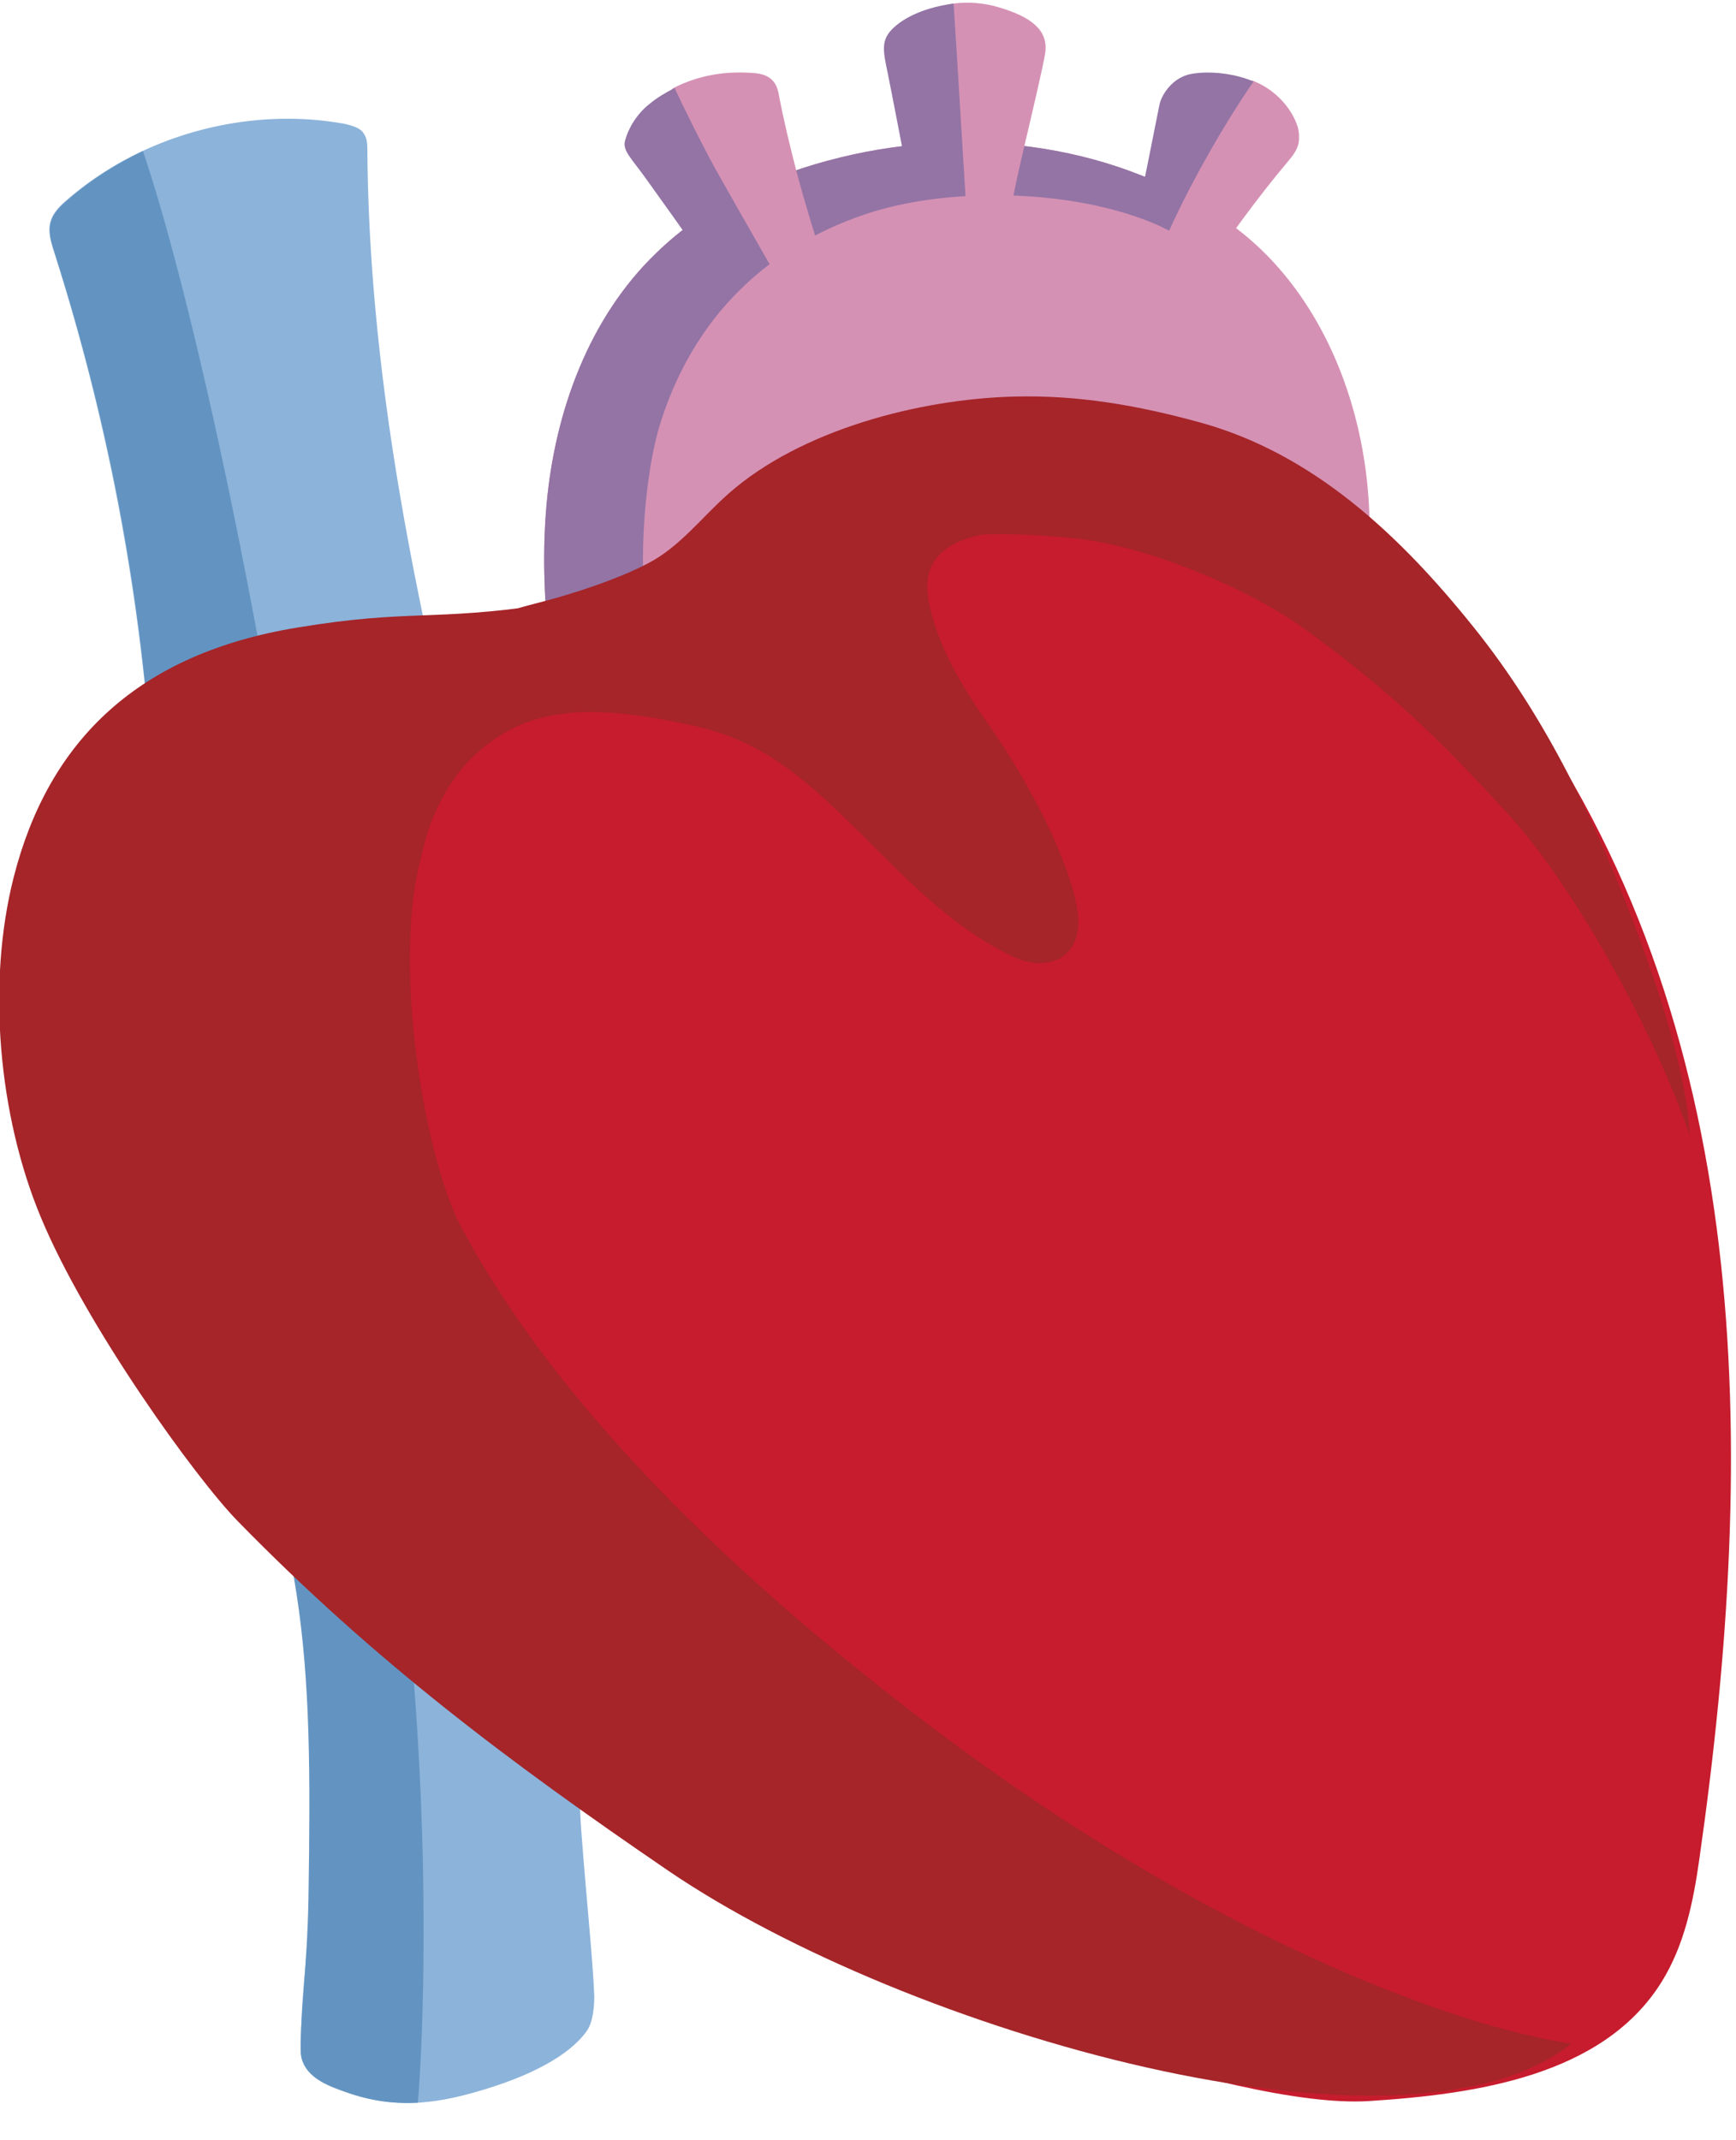
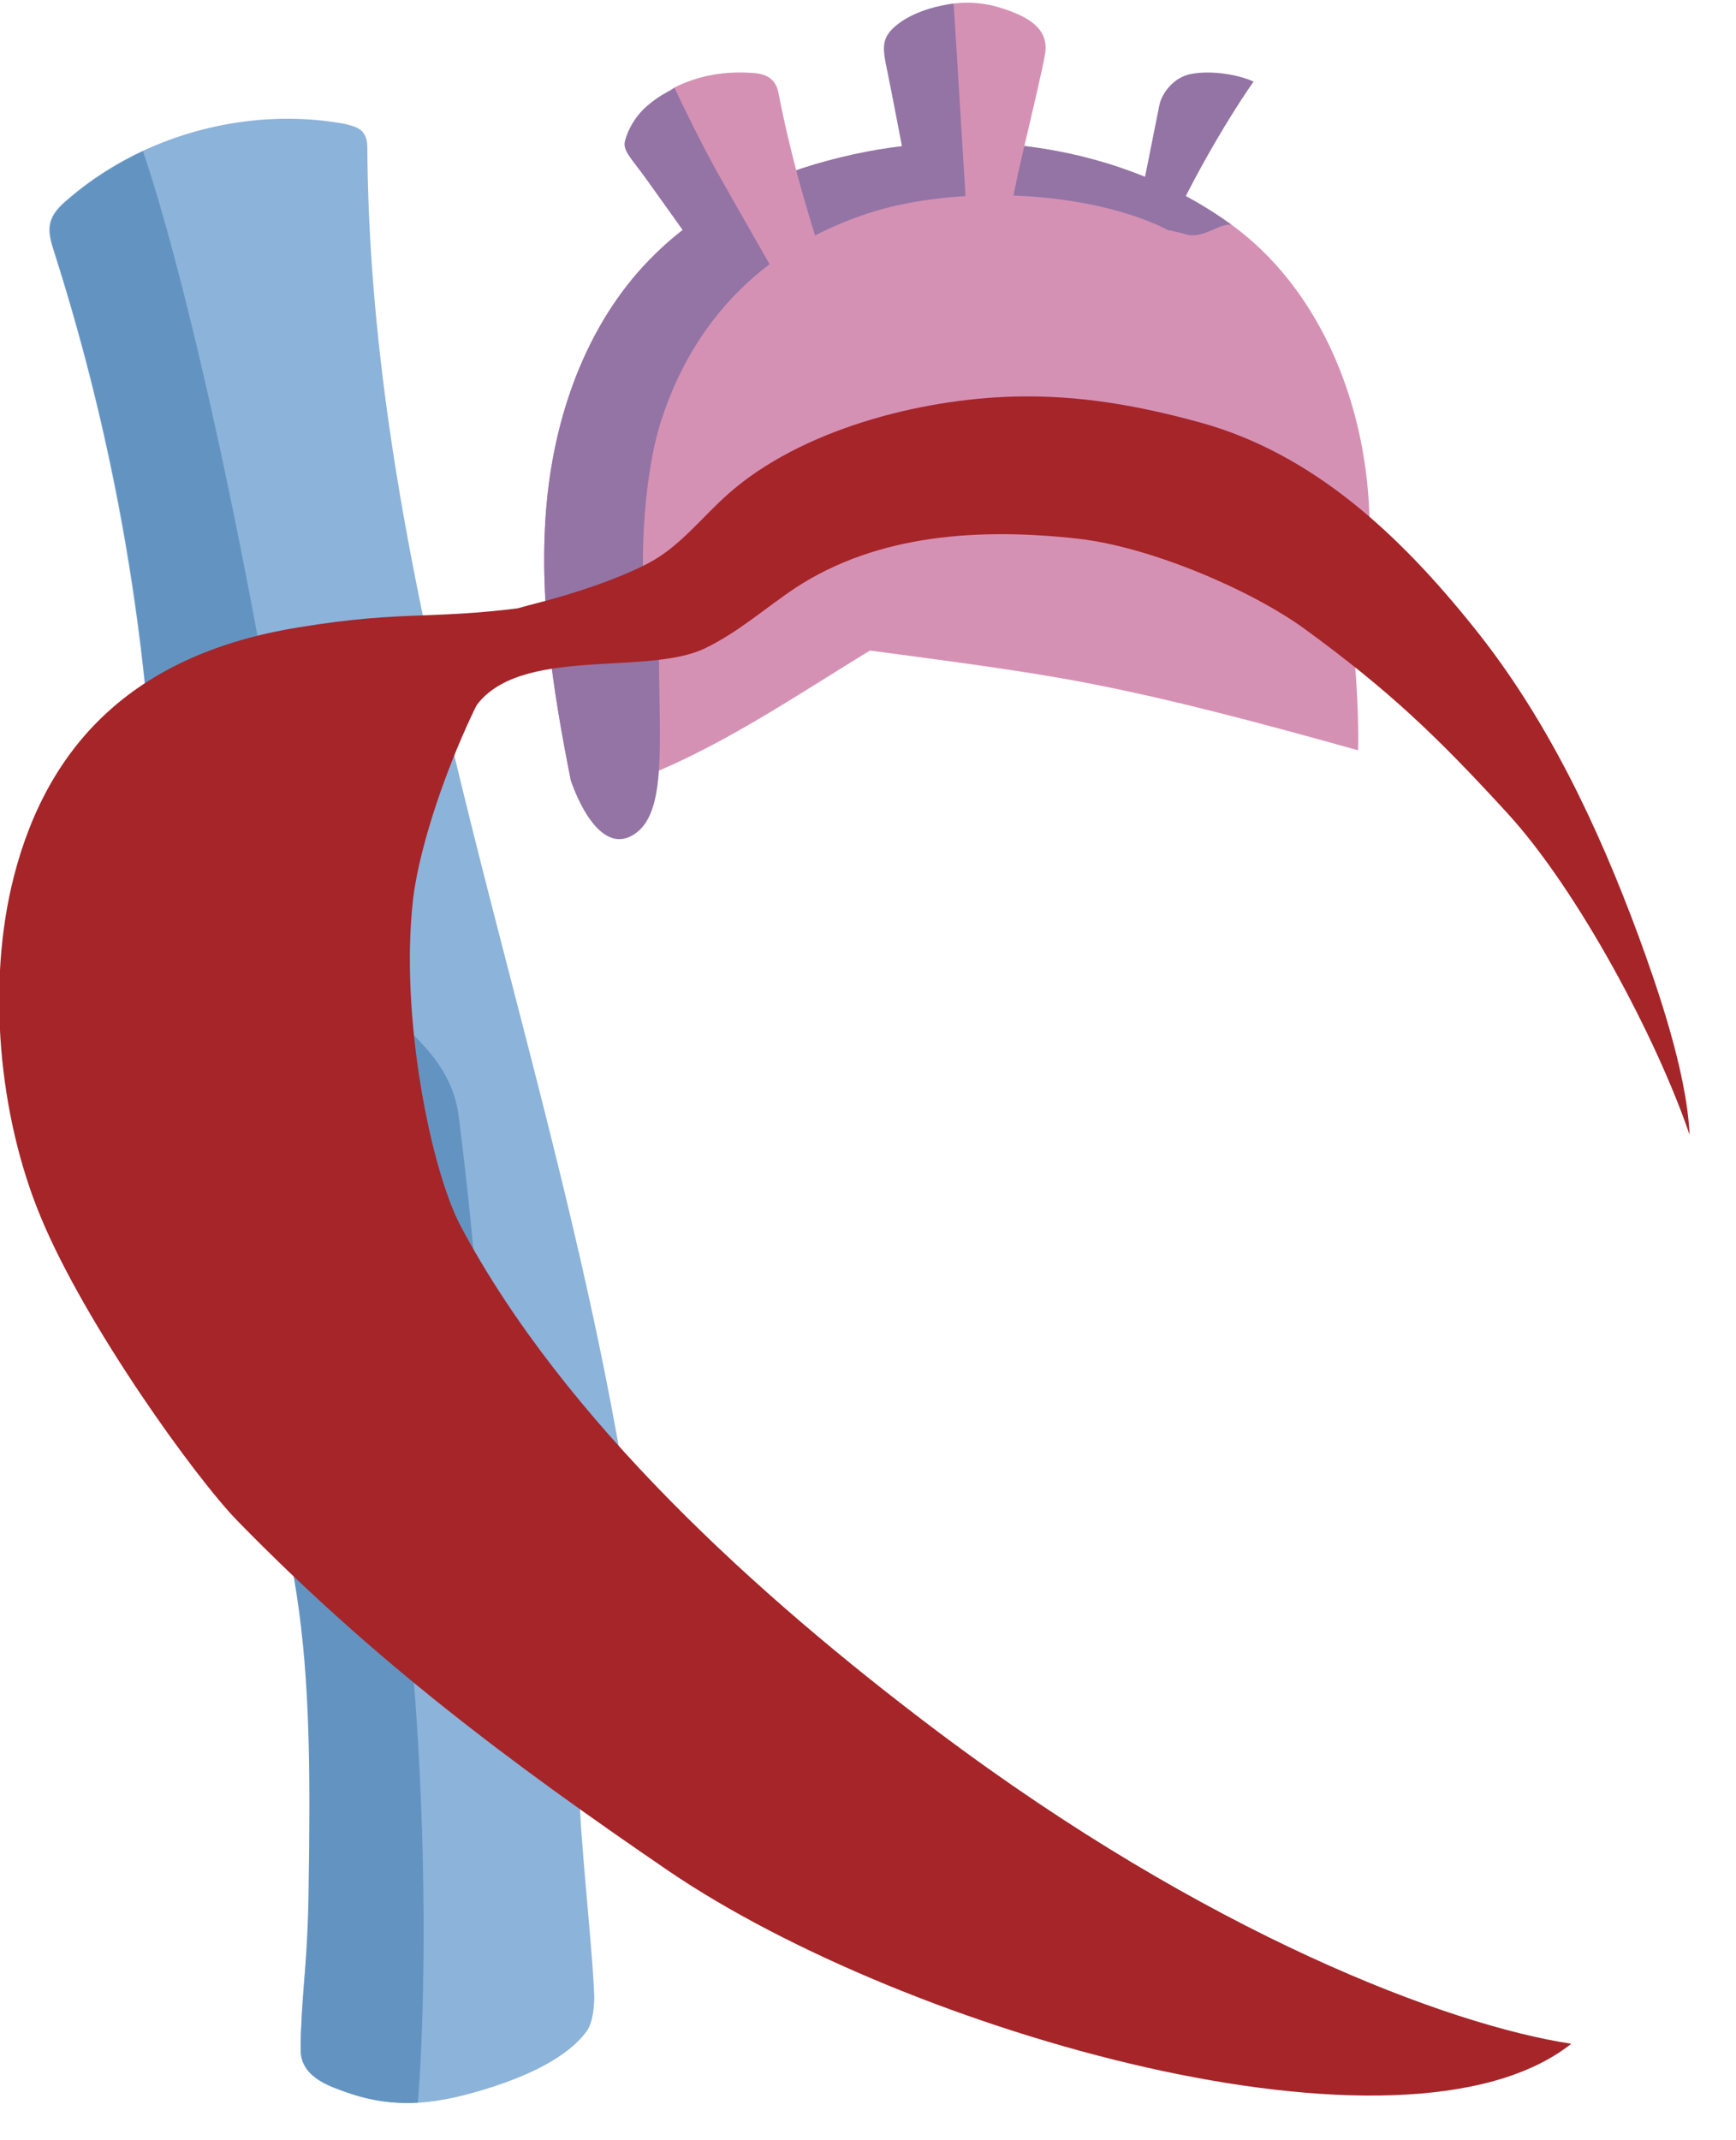
<svg xmlns="http://www.w3.org/2000/svg" width="43" height="53" viewBox="0 0 43 53">
  <g fill="none" fill-rule="nonzero">
    <path fill="#8CB3DA" d="M7.6 48.28c-.05.61-.19 1.87-.13 2.64l.03.13c.17.44.7.62 1.1.76.95.34 1.86.37 3.13.01 1.4-.39 2.37-.92 2.8-1.52.17-.23.19-.67.19-.87-.04-.98-.19-2.33-.32-4.07-.18-2.39.08-7.95-.94-10.11-1.57-3.32-2.16-3.67-4.13-6.78-1.59 1.37-2.77 2.5-4.45 3.75C8.81 36.39 8.1 42.57 7.6 48.28z" />
    <path fill="#6394C1" d="M7.64 47.03c-.03 1.68-.22 3.04-.19 3.83.01.07.02.13.05.2.17.44.7.62 1.1.76.57.2 1.13.28 1.75.25.22-2.56.6-13.91-2.5-23.32-1.02.83-1.73 2.65-2.78 3.43 2.54 5.9 2.67 8.58 2.57 14.85z" />
    <path fill="#8CB3DA" d="M3.88 22.88c0 .67-.02 1.35.21 1.98.24.64.71 1.16 1.14 1.68 2.52 3.05 4.03 6.88 4.44 10.81h5.91C13.83 26.04 9.2 15.22 9.1 3.78c0-.17 0-.32-.07-.44-.06-.11-.14-.19-.48-.27-2.38-.44-5.02.26-6.88 1.87-.18.15-.36.33-.42.55-.07.24.01.5.09.75a53.716 53.716 0 0 1 2.54 16.64z" />
    <path fill="#6394C1" d="M3.88 22.88c0 .67-.02 1.35.21 1.98.24.64.71 1.16 1.14 1.68 2.52 3.05 4.03 6.88 4.44 10.81h2.4c-.04-2.89-.25-6.14-.71-9.72-.31-2.42-3.51-3.02-3.88-5.38C6.01 12.69 4.41 6.28 3.54 3.74c-.67.32-1.3.72-1.86 1.21-.18.15-.36.33-.42.55-.07.24.01.5.09.75 1.75 5.48 2.56 10.93 2.53 16.63z" />
    <path fill="#D591B4" d="M14.14 19.33c-.45-2.26-.81-4.57-.6-6.86.21-2.29 1.05-4.6 2.71-6.2 1.24-1.21 2.87-1.96 4.56-2.37 3.29-.81 6.96-.32 9.7 1.67 2.74 1.99 3.91 6.01 3.22 9.58-.34-.41-1.88-.99-2.4-1.06-1.84-.26-2.32-.7-4.15-.39-4.56.78-7.99 4.7-12.45 5.95l-.59-.32z" />
    <path fill="#9374A5" d="M14.14 19.33c-.45-2.26-.81-4.57-.6-6.86.21-2.29 1.05-4.6 2.71-6.2 1.24-1.21 2.87-1.96 4.56-2.37 3.29-.81 6.96-.32 9.7 1.67-.28-.07-.72.37-1.15.23-.79-.25-3.92-.59-4.39-.58-.34 0-6.71 2.74-7.47 4.42-2.29 5.04-.22 10.19-1.86 11.06-.91.48-1.5-1.37-1.5-1.37z" />
    <path fill="#D591B4" d="M19.68 10.15c-.26-.59-.6-1.13-.94-1.68-.84-1.36-1.34-2.71-2.38-3.93-.26-.3-.51-.59-.5-1 .01-.38.13-.5.43-.73.21-.16.2-.53.41-.64.6-.3 1.24-.42 1.99-.36.35.03.53.19.59.48.14.73.28 1.3.46 2 .46 1.71 1.05 3.38 1.58 5.07l-1.64.79z" />
    <path fill="#9374A5" d="M19.13 8.9c-.6-.94-2.5-3.6-3.14-4.49-.36-.5-.57-.68-.51-.92.07-.27.26-.64.6-.91.19-.16.41-.29.63-.4.15.33.76 1.58 1.15 2.25.29.52 1.82 3.2 2.18 3.8-.3.2-.52.27-.91.67z" />
    <path fill="#D591B4" d="M23.15 9.13c-.12-2.56.38-4.99-.44-7.42-.04-.12-.08-.25-.06-.38.03-.12.11-.23.2-.31.46-.46.11-.85.75-.93.39-.05.79-.02 1.17.1.76.23 1.2.55 1.12 1.12-.04.28-.35 1.6-.53 2.36-.46 1.94-.66 3.48-.95 5.45l-1.26.01z" />
    <path fill="#9374A5" d="M23.11 7.58c-.23-1.12-.91-4.73-1.13-5.81-.11-.52-.15-.77.11-1.04.31-.32.88-.56 1.53-.64.06.83.32 5.29.46 7.34-.35.02-.71.11-.97.15z" />
-     <path fill="#D591B4" d="M27.21 9.83c.03-2.5 1.26-4.26 2.11-6.61.05-.14.73-1.26 1.27-1.11.2.06.27-.18.47-.1.56.23.94.69 1.08 1.12.04.12.05.32.02.44-.04.16-.15.3-.26.43-1.56 1.86-2.85 3.93-4.09 6.02l-.6-.19z" />
    <path fill="#9374A5" d="M28.1 5.59c.2-.84.46-2.22.62-3 .06-.27.34-.68.79-.76.5-.09 1.14.01 1.54.19-.73 1.05-1.65 2.66-2.19 3.92-.22-.11-.41-.26-.76-.35z" />
    <path fill="#D591B4" d="M16.12 15.81c-.36-1.39-.19-4.04.26-5.4 1.05-3.25 3.43-4.57 5.1-5.12 1.93-.64 4.89-.63 6.97.19 1.88.74 2.69 2.3 3.27 2.75.9.7 1.99 7.11 1.92 10.35-2.26-.63-4.53-1.25-6.83-1.69-1.98-.37-3.99-.6-5.98-.88-1.58-.22-4.71-.2-4.71-.2z" />
-     <path fill="#C61C2D" d="M6.63 16.13c2.69-1.01 4.32-.29 6.45-.78 1.51-.35 2.92-.12 5.41-2.57 2.89-2.84 8.85-3.54 12.82-1.48 1.95 1.01 4.81 3.93 6.11 5.71 6.06 8.34 6.13 18.84 4.67 29.04-.15 1.06-.37 2.13-.94 3.04-1.44 2.3-4.55 2.77-7.26 2.94-3.31.2-11.47-2.82-14.28-4.58-6.73-4.21-9.62-8.06-12.83-11.69-1.53-1.73-3.43-3.14-4.69-5.08-1.65-2.54-1.98-5.88-.88-8.7 1.1-2.81 2.72-4.84 5.42-5.85z" />
+     <path fill="#C61C2D" d="M6.63 16.13z" />
    <path fill="#A52529" d="M7.37 15.54c-3.92.64-6.16 2.77-7.03 6.18-.67 2.63-.38 5.9.67 8.42 1.12 2.7 3.85 6.48 4.88 7.53 3.36 3.44 6.7 5.95 10.67 8.66 5.88 4 18.23 7.55 22.36 4.28-3.04-.46-9.02-2.71-15.72-7.75-4.46-3.36-9.23-7.7-11.78-12.48-.74-1.38-1.52-5.19-1.19-8.1.24-2.08 1.88-6.19 3.29-7.31-2.81.42-3.38.11-6.15.57z" />
    <path fill="#A52529" d="M11.64 17.73c.91-1.82 4.3-.95 5.81-1.67.82-.39 1.5-1 2.25-1.5 2.04-1.34 4.58-1.49 7-1.22 1.79.2 4.29 1.27 5.61 2.23 2.1 1.53 3.28 2.66 5.03 4.57 1.75 1.91 3.7 5.58 4.51 7.96-.07-1.59-.84-3.76-1.26-4.91-1.01-2.73-2.27-5.4-4.09-7.66-1.82-2.27-3.97-4.3-6.78-5.07-1.53-.42-3-.68-4.59-.64-2.37.06-5.3.83-7.08 2.4-.66.58-1.2 1.31-1.98 1.72-.75.4-1.89.77-2.71.98-.82.21-1.42.36-1.67 1.17.26.16-.77.34-.47.34.01-.01-.46 3.07.42 1.3z" />
-     <path fill="#A52529" d="M25.27 13.15c-1.79.03-2.47.66-2.27 1.73.2 1.07.84 2.15 1.47 3.04 1.03 1.46 2.05 3.45 2.22 4.65.16 1.12-.7 1.54-1.59 1.12-.99-.47-1.89-1.16-3.14-2.41-1.74-1.74-2.82-2.87-4.74-3.3-1.96-.44-3.55-.55-4.76.19-.85.52-1.76 1.35-2.26 3.88-.28 1.44-1.65-2.19-1.51-2.9.14-.71.58-1.33 1.11-1.82 1.68-1.55 4.1-1.95 6.14-2.98 1.71-.87 3.3-2.26 5.22-2.29 2.35-.02 4.11 1.09 4.11 1.09z" />
  </g>
</svg>